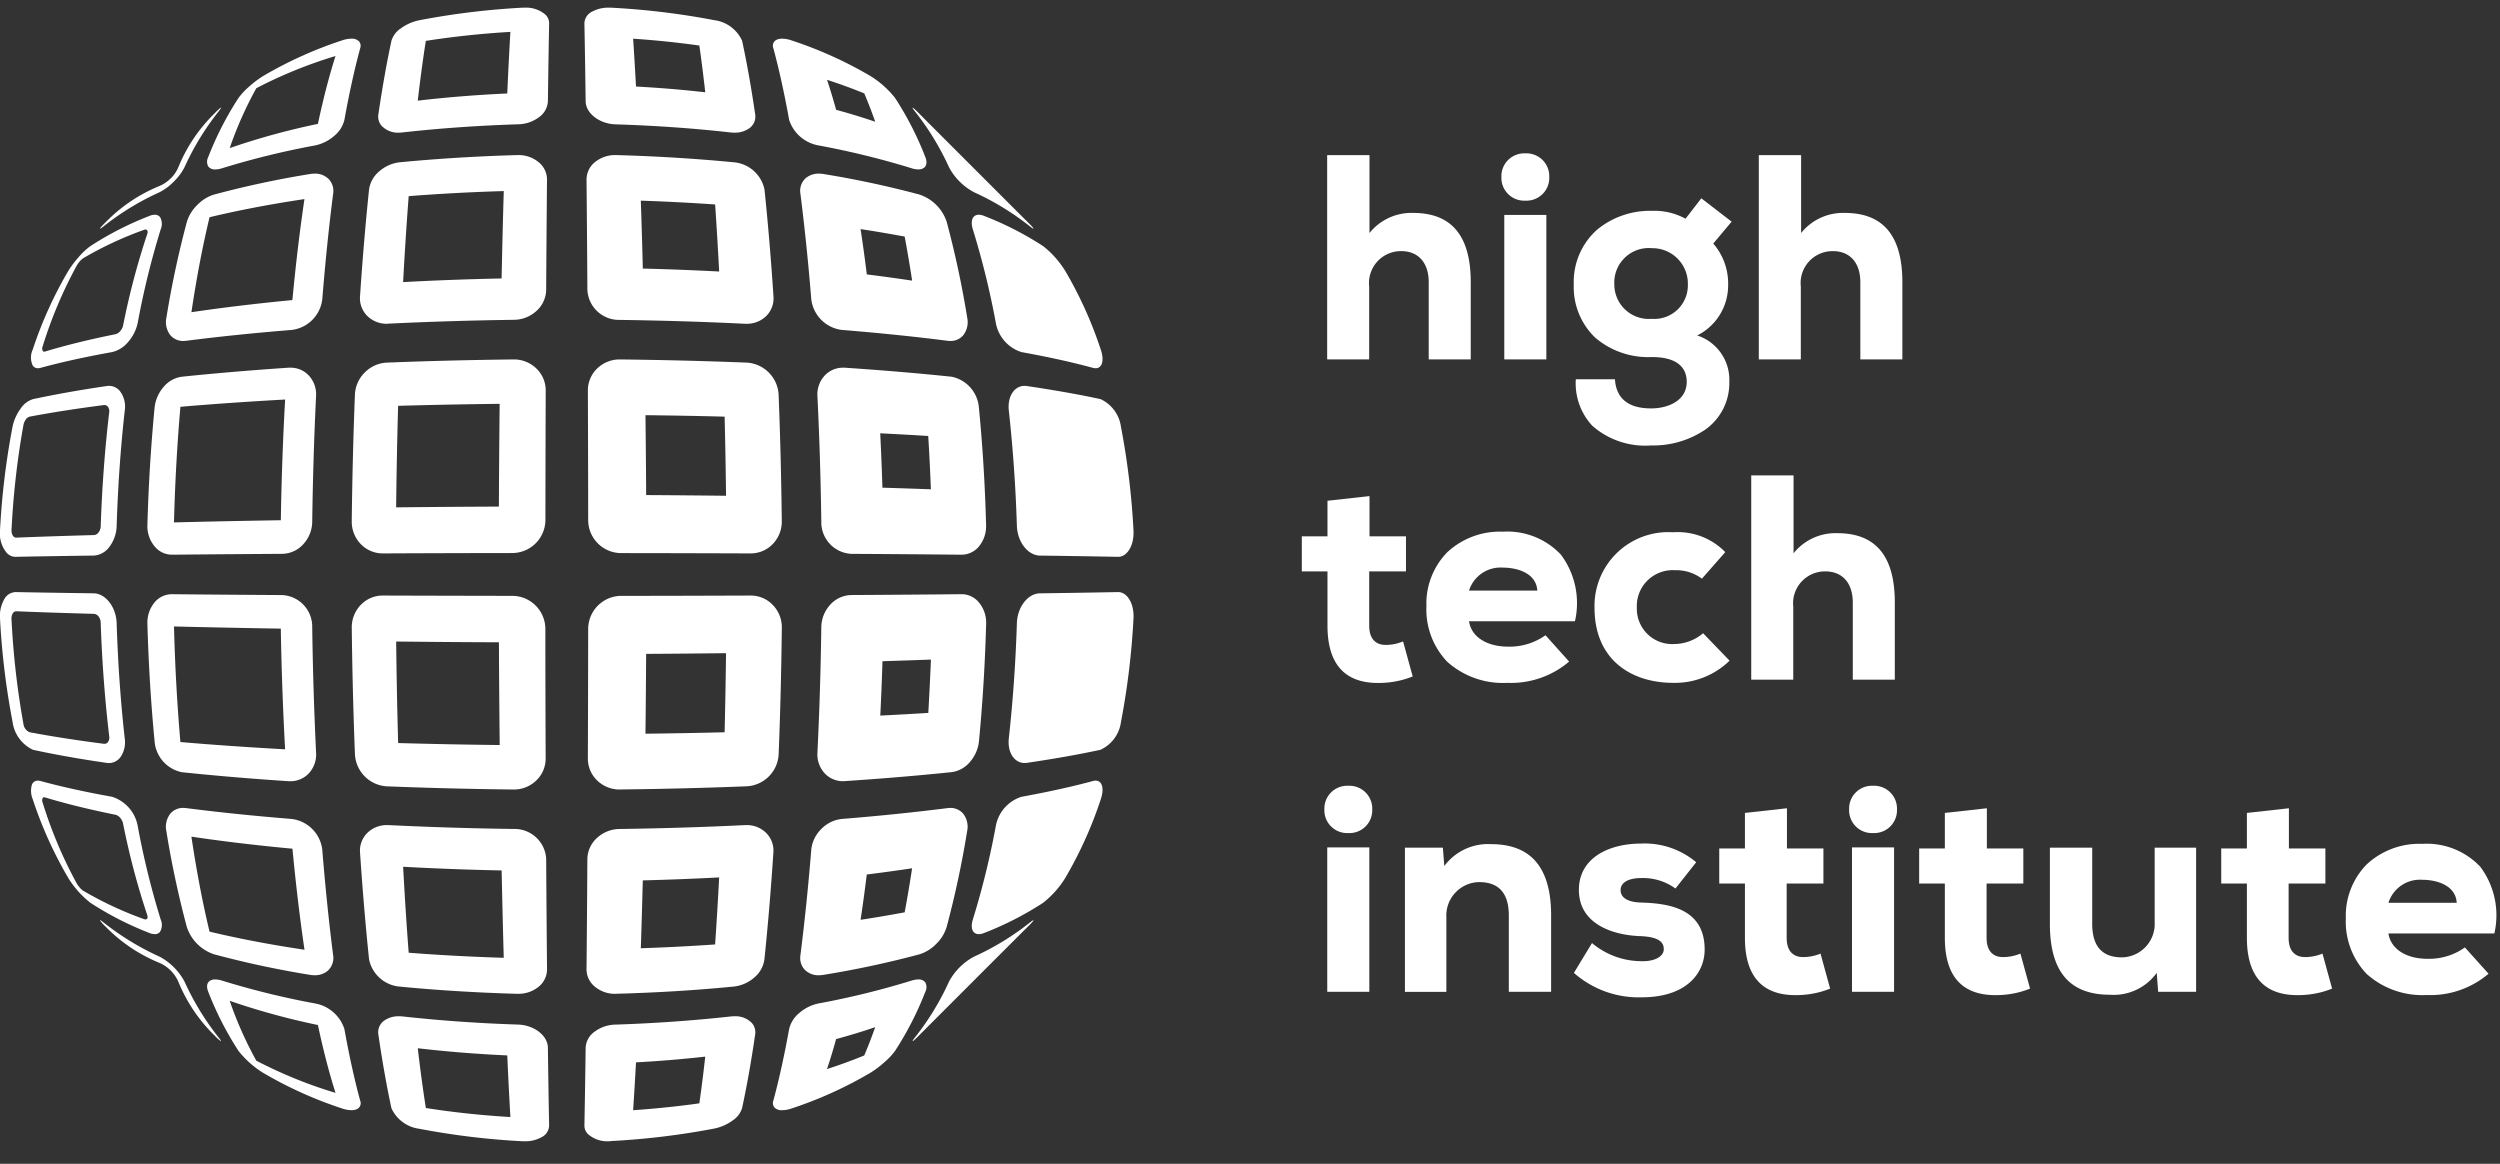
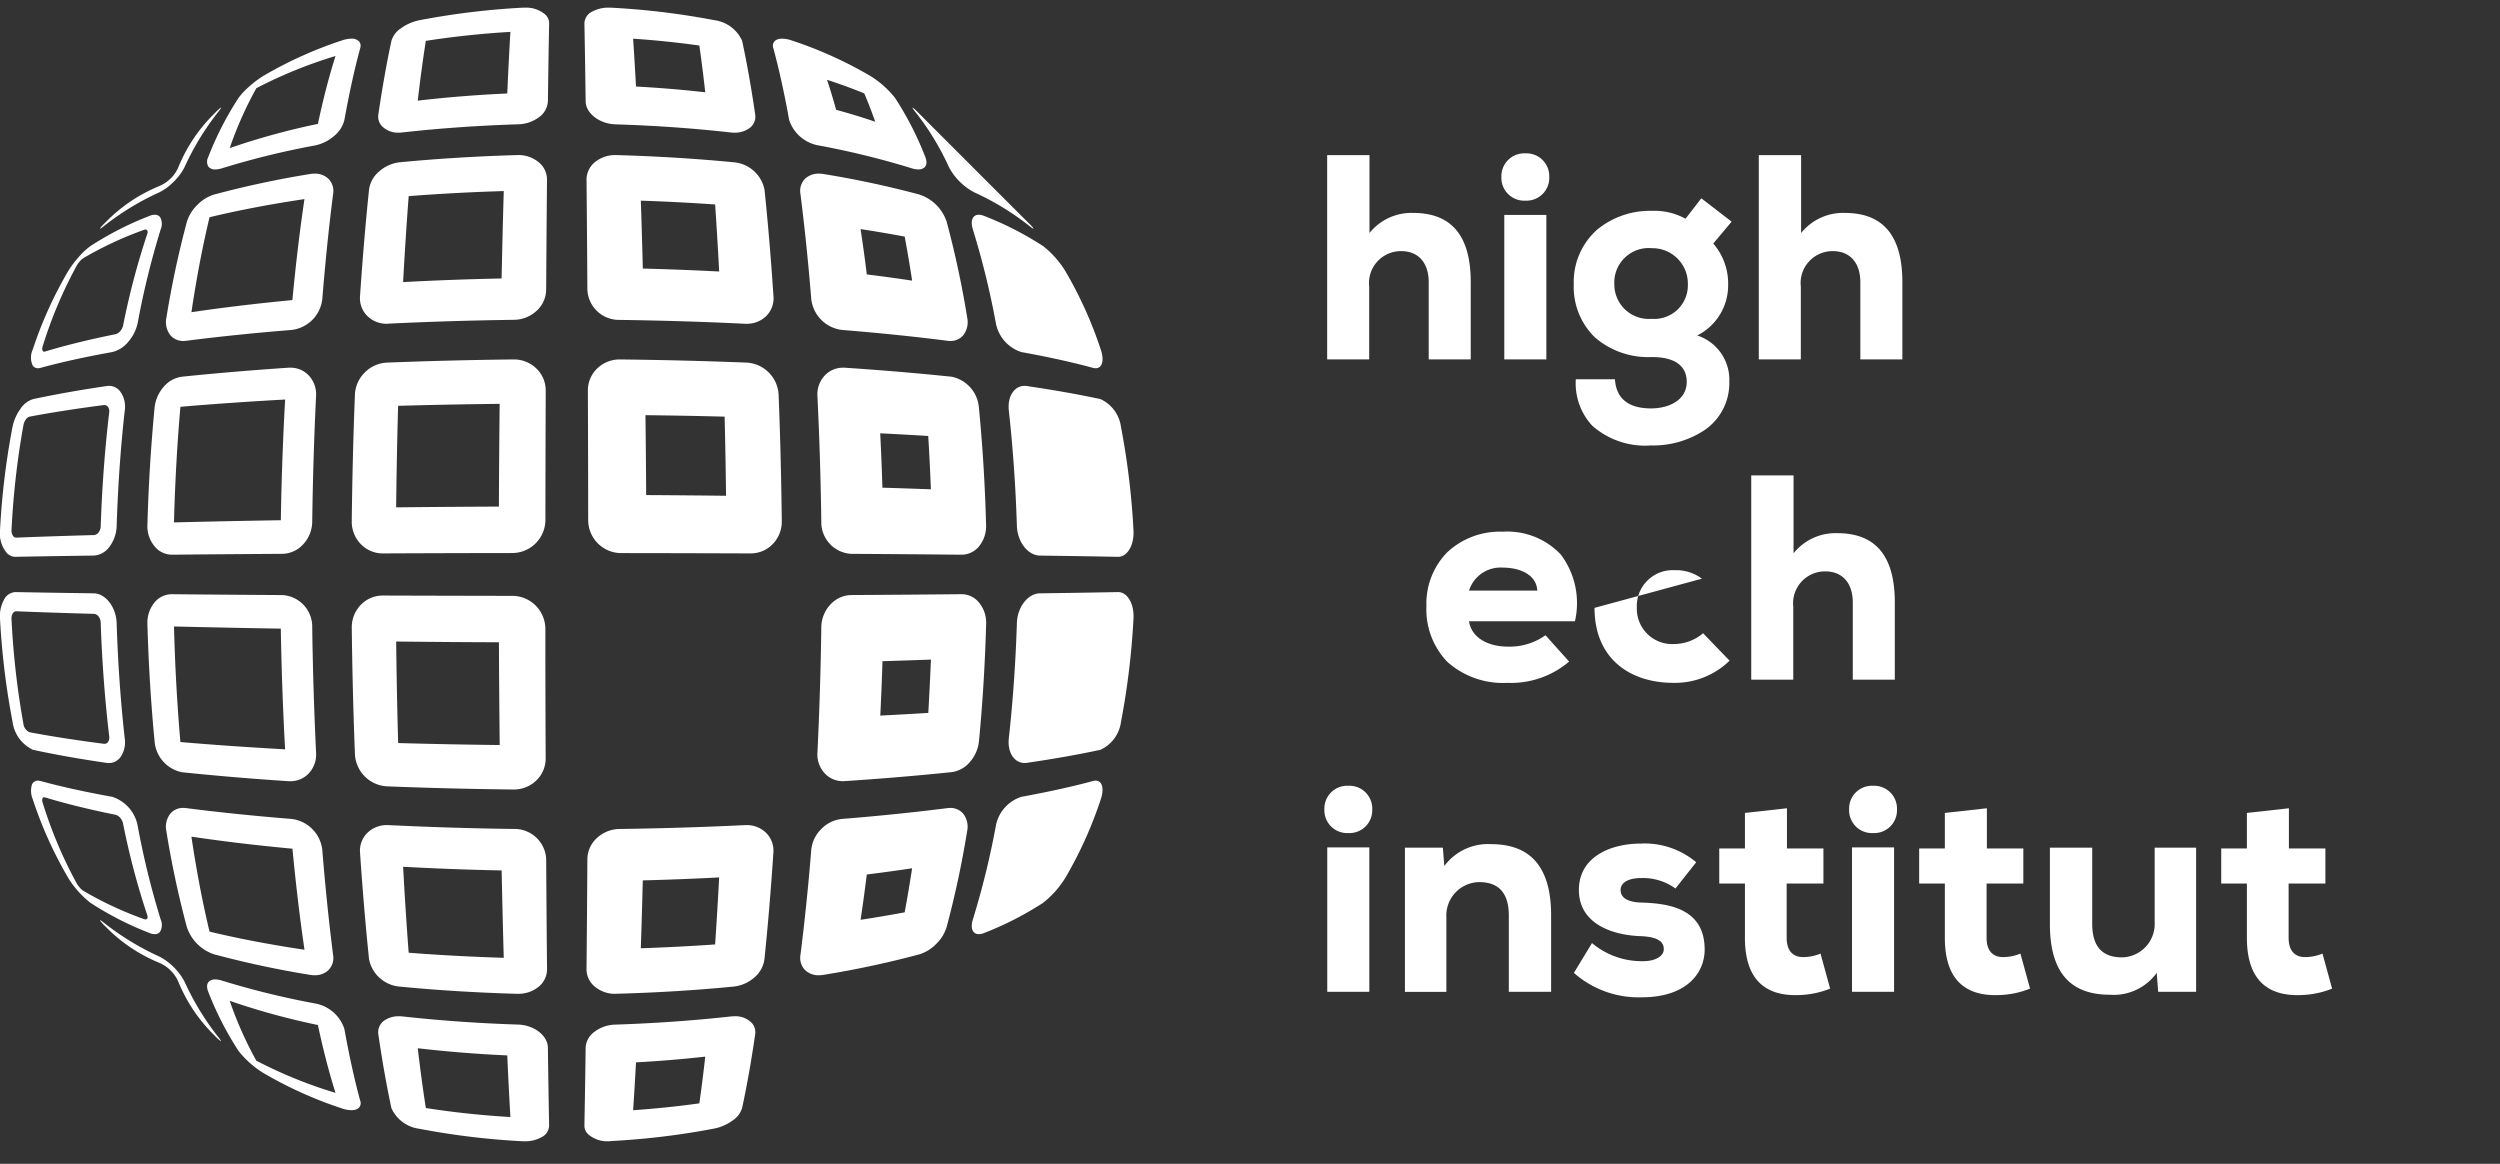
<svg xmlns="http://www.w3.org/2000/svg" id="logo" width="174" height="81" viewBox="0 0 174 81">
  <rect x="0" y="0" width="174" height="81" fill="#333333" stroke="none" />
  <defs>
    <clipPath id="clip-path">
      <path id="Clip_18" data-name="Clip 18" d="M0,0H11.9V8.7H0Z" transform="translate(0.17 0.098)" fill="none" />
    </clipPath>
    <clipPath id="clip-path-2">
      <path id="Clip_27" data-name="Clip 27" d="M0,0H8.7V11.9H0Z" transform="translate(0 0.209)" fill="none" />
    </clipPath>
    <clipPath id="clip-path-3">
      <path id="Clip_56" data-name="Clip 56" d="M0,0H11.9V8.7H0Z" transform="translate(0.17 0.376)" fill="none" />
    </clipPath>
  </defs>
  <g id="Group_95" data-name="Group 95">
    <path id="Fill_1" data-name="Fill 1" d="M.479,10.683A.421.421,0,0,1,.122,10.5a1.318,1.318,0,0,1,0-1.121A28.2,28.2,0,0,1,2.6,3.9a6.976,6.976,0,0,1,.743-.983,4.743,4.743,0,0,1,.779-.727,22.243,22.243,0,0,1,4.1-2.1A1.013,1.013,0,0,1,8.61,0a.453.453,0,0,1,.382.176.979.979,0,0,1,.031.851A57.191,57.191,0,0,0,7.43,7.51a2.925,2.925,0,0,1-.664,1.337,2.07,2.07,0,0,1-1.119.71c-1.849.333-3.527.7-4.989,1.1A.708.708,0,0,1,.479,10.683ZM7.968,1.029a.3.3,0,0,0-.1.021,24.755,24.755,0,0,0-4.23,1.973,1.229,1.229,0,0,0-.238.214,1.738,1.738,0,0,0-.216.3A30.478,30.478,0,0,0,.815,9.149a.421.421,0,0,0-.012.3.123.123,0,0,0,.116.081.2.2,0,0,0,.057-.009c1.428-.434,3.08-.84,4.909-1.208A.634.634,0,0,0,6.209,8.1a.88.88,0,0,0,.2-.387A52.39,52.39,0,0,1,8.092,1.334a.282.282,0,0,0-.005-.25A.138.138,0,0,0,7.968,1.029Z" transform="translate(2.158 14.947)" fill="#fff" />
    <path id="Fill_3" data-name="Fill 3" d="M1.208,11.647a1.159,1.159,0,0,1-.9-.4,1.484,1.484,0,0,1-.276-1.227A67.413,67.413,0,0,1,1.456,3.353a2.76,2.76,0,0,1,.724-1.173,2.74,2.74,0,0,1,1.173-.725A67.215,67.215,0,0,1,10.021.028,1.949,1.949,0,0,1,10.344,0a1.329,1.329,0,0,1,1.02.417,1.211,1.211,0,0,1,.272.982c-.293,2.282-.547,4.751-.755,7.337A2.434,2.434,0,0,1,8.736,10.88c-2.587.208-5.055.462-7.337.755A1.547,1.547,0,0,1,1.208,11.647ZM9.644,1.771h0c-2.377.355-4.6.779-6.61,1.263-.483,2.009-.908,4.233-1.262,6.61C3.956,9.32,6.323,9.038,8.8,8.8c.234-2.494.517-4.86.84-7.033Z" transform="translate(11.551 12.085)" fill="#fff" />
    <path id="Fill_5" data-name="Fill 5" d="M1.877,11.741h0a1.9,1.9,0,0,1-1.411-.587A1.738,1.738,0,0,1,0,9.834C.179,7.193.389,4.69.629,2.4a1.994,1.994,0,0,1,.7-1.259A2.59,2.59,0,0,1,2.773.5C5.406.247,8.154.078,10.94,0h.067A2.173,2.173,0,0,1,12.55.6a1.549,1.549,0,0,1,.465,1.1c-.022,2.337-.042,4.918-.059,7.673a2.008,2.008,0,0,1-.662,1.462,2.343,2.343,0,0,1-1.579.63c-2.958.04-5.9.13-8.73.267Zm8.128-9.236c-2.266.067-4.492.186-6.617.353C3.243,4.748,3.112,6.761,3,8.84c2.238-.121,4.544-.205,6.854-.253C9.9,6.435,9.949,4.388,10.005,2.506Z" transform="translate(25.057 10.794)" fill="#fff" />
    <path id="Fill_7" data-name="Fill 7" d="M11.139,11.741l-.109,0C8.2,11.6,5.259,11.513,2.3,11.471A2.2,2.2,0,0,1,.059,9.38C.042,6.619.022,4.037,0,1.707A1.562,1.562,0,0,1,.606.474,2.21,2.21,0,0,1,2.007,0h.067c2.787.077,5.535.246,8.168.5A2.384,2.384,0,0,1,12.386,2.4c.24,2.293.451,4.8.625,7.438a1.731,1.731,0,0,1-.523,1.382A1.921,1.921,0,0,1,11.139,11.741ZM3.778,3.171c.05,1.489.1,3.079.138,4.727,1.809.046,3.6.116,5.315.205-.084-1.6-.178-3.175-.281-4.666-1.689-.118-3.43-.207-5.172-.266Z" transform="translate(40.823 10.794)" fill="#fff" />
    <path id="Fill_9" data-name="Fill 9" d="M10.442,11.647a1.521,1.521,0,0,1-.194-.013c-2.259-.29-4.727-.544-7.337-.755A2.443,2.443,0,0,1,.768,8.736C.558,6.129.3,3.66.013,1.4A1.184,1.184,0,0,1,.4.3a1.383,1.383,0,0,1,.9-.3,1.98,1.98,0,0,1,.321.027A67.674,67.674,0,0,1,8.294,1.455a2.988,2.988,0,0,1,1.9,1.9,67.084,67.084,0,0,1,1.428,6.667,1.492,1.492,0,0,1-.273,1.222A1.152,1.152,0,0,1,10.442,11.647ZM4.2,3.86c.151.995.3,2.056.433,3.155,1.067.131,2.129.277,3.155.432-.157-1.03-.331-2.062-.519-3.067C6.291,4.2,5.258,4.021,4.2,3.86Z" transform="translate(55.696 12.085)" fill="#fff" />
    <path id="Fill_11" data-name="Fill 11" d="M6.5,3.9a6.628,6.628,0,0,0-1.523-1.71A22.273,22.273,0,0,0,.87.085C.2-.188-.172.217.078,1.027A57.01,57.01,0,0,1,1.671,7.511,2.623,2.623,0,0,0,3.454,9.558c1.9.343,3.563.713,4.989,1.1.592.156.824-.436.535-1.274A28.163,28.163,0,0,0,6.5,3.9" transform="translate(67.635 14.947)" fill="#fff" />
    <path id="Fill_13" data-name="Fill 13" d="M4.918,4.917a2.421,2.421,0,0,1-.8.539,11.061,11.061,0,0,0-3.713,2.5c-.479.463-.553.616-.128.278A18.548,18.548,0,0,1,4.137,5.884a3.809,3.809,0,0,0,1-.744,3.8,3.8,0,0,0,.743-1A18.546,18.546,0,0,1,8.236.28c.339-.426.186-.352-.277.127a11.06,11.06,0,0,0-2.5,3.713,2.412,2.412,0,0,1-.539.8" transform="translate(6.963 7.497)" fill="#fff" />
    <path id="Fill_15" data-name="Fill 15" d="M.57,9.1a.559.559,0,0,1-.493-.212.706.706,0,0,1,.007-.658,22.289,22.289,0,0,1,2.1-4.1,4.637,4.637,0,0,1,.728-.78A6.955,6.955,0,0,1,3.9,2.6,28.2,28.2,0,0,1,9.384.123,2.071,2.071,0,0,1,10.039,0a.683.683,0,0,1,.558.21.5.5,0,0,1,.061.449c-.394,1.452-.764,3.131-1.1,4.99a2.055,2.055,0,0,1-.71,1.117,2.92,2.92,0,0,1-1.337.665A57,57,0,0,0,1.027,9.024,1.573,1.573,0,0,1,.57,9.1ZM8.939,1.207A31.711,31.711,0,0,0,3.427,3.448,26.174,26.174,0,0,0,1.574,7.615,49.993,49.993,0,0,1,7.714,5.93C8.086,4.176,8.5,2.587,8.939,1.207Z" transform="translate(14.413 2.692)" fill="#fff" />
    <g id="Group_19" data-name="Group 19" transform="translate(26.153 0.436)">
      <path id="Clip_18-2" data-name="Clip 18" d="M0,0H11.9V8.7H0Z" transform="translate(0.17 0.098)" fill="none" />
      <g id="Group_19-2" data-name="Group 19" clip-path="url(#clip-path)">
        <path id="Fill_17" data-name="Fill 17" d="M1.451,8.7h0A1.579,1.579,0,0,1,.238,8.224a.974.974,0,0,1-.226-.8C.29,5.527.6,3.8.922,2.3a1.6,1.6,0,0,1,.67-.87A3.255,3.255,0,0,1,2.867.874,52.68,52.68,0,0,1,10.064,0c.052,0,.1,0,.155,0A2.026,2.026,0,0,1,11.64.489a.825.825,0,0,1,.257.594c-.03,1.573-.059,3.4-.086,5.427A1.447,1.447,0,0,1,11.2,7.617a2.5,2.5,0,0,1-1.459.5c-2.732.086-5.429.274-8.014.562A2.486,2.486,0,0,1,1.451,8.7ZM9.2,1.685h0c-2,.118-3.98.328-5.885.626-.2,1.264-.388,2.664-.562,4.161,2.026-.238,4.123-.405,6.23-.5.066-1.509.139-2.952.218-4.288Z" transform="translate(0.17 0.098)" fill="#fff" />
      </g>
    </g>
    <path id="Fill_20" data-name="Fill 20" d="M10.446,8.7a2.467,2.467,0,0,1-.271-.015C7.59,8.394,4.893,8.205,2.161,8.12,1.044,8.086.094,7.349.086,6.511.059,4.484.03,2.658,0,1.084A.934.934,0,0,1,.534.278,2.29,2.29,0,0,1,1.676,0c.052,0,.1,0,.157,0a52.56,52.56,0,0,1,7.2.869A2.475,2.475,0,0,1,10.975,2.3c.326,1.5.632,3.223.91,5.119a.993.993,0,0,1-.409.974A1.726,1.726,0,0,1,10.446,8.7ZM3.391,2.159h0c.068,1.021.135,2.141.2,3.33,1.636.088,3.258.223,4.819.4C8.285,4.764,8.148,3.669,8,2.636c-1.477-.209-3.029-.37-4.612-.477Z" transform="translate(40.675 0.534)" fill="#fff" />
    <path id="Fill_22" data-name="Fill 22" d="M10.113,9.1a1.534,1.534,0,0,1-.456-.079A57.4,57.4,0,0,0,3.173,7.43,2.626,2.626,0,0,1,1.126,5.648C.79,3.789.42,2.111.026.659A.459.459,0,0,1,.29.06.935.935,0,0,1,.642,0,2.075,2.075,0,0,1,1.3.123,28.219,28.219,0,0,1,6.786,2.6,6.635,6.635,0,0,1,8.5,4.127a22.28,22.28,0,0,1,2.1,4.1c.131.327.108.59-.065.74A.635.635,0,0,1,10.113,9.1ZM3.763,2.863c.219.655.432,1.357.633,2.087.936.255,1.852.535,2.722.832-.241-.689-.5-1.353-.762-1.973C5.529,3.47,4.657,3.152,3.763,2.863Z" transform="translate(53.798 2.692)" fill="#fff" />
    <path id="Fill_24" data-name="Fill 24" d="M.461.407C0-.071-.155-.146.183.28A18.575,18.575,0,0,1,2.535,4.137,4.228,4.228,0,0,0,4.282,5.884,18.548,18.548,0,0,1,8.139,8.236c.426.338.351.186-.127-.278C6.867,6.82,1.6,1.552.461.407" transform="translate(63.513 7.497)" fill="#fff" />
    <g id="Group_28" data-name="Group 28" transform="translate(0 41)">
      <path id="Clip_27-2" data-name="Clip 27" d="M0,0H8.7V11.9H0Z" transform="translate(0 0.209)" fill="none" />
      <g id="Group_28-2" data-name="Group 28" clip-path="url(#clip-path-2)">
        <path id="Fill_26" data-name="Fill 26" d="M7.58,11.9a1.129,1.129,0,0,1-.161-.012c-1.9-.277-3.618-.583-5.12-.91A2.511,2.511,0,0,1,.874,9.029,52.671,52.671,0,0,1,0,1.834,2.356,2.356,0,0,1,.277.534.94.94,0,0,1,1.068,0h.014c1.576.03,3.4.059,5.427.086.838.006,1.575.956,1.61,2.075.086,2.744.275,5.44.562,8.014a1.827,1.827,0,0,1-.288,1.3A1,1,0,0,1,7.58,11.9ZM1.114,1.335a.284.284,0,0,0-.229.155A.673.673,0,0,0,.8,1.875a56.917,56.917,0,0,0,.83,7.3.725.725,0,0,0,.423.578c1.514.288,3.257.559,5.181.807l.043,0a.294.294,0,0,0,.243-.129.529.529,0,0,0,.083-.382C7.3,7.5,7.1,4.835,7.009,2.126A.73.73,0,0,0,6.862,1.7a.444.444,0,0,0-.322-.185C4.517,1.459,2.695,1.4,1.122,1.335Z" transform="translate(0 0.209)" fill="#fff" />
      </g>
    </g>
    <path id="Fill_29" data-name="Fill 29" d="M9.959,13.015c-.041,0-.083,0-.125,0-2.628-.173-5.13-.384-7.438-.626A2.383,2.383,0,0,1,.5,10.242C.247,7.608.078,4.86,0,2.074A2.215,2.215,0,0,1,.474.6,1.561,1.561,0,0,1,1.69,0h.017C3.991.023,6.5.042,9.38.06A2.2,2.2,0,0,1,11.471,2.3c.041,2.967.132,5.9.268,8.729a1.927,1.927,0,0,1-.523,1.457A1.735,1.735,0,0,1,9.959,13.015ZM1.85,2.245c.07,2.743.22,5.45.446,8.044,2.218.191,4.671.362,7.288.507-.151-2.713-.25-5.539-.3-8.4C6.589,2.352,4.087,2.3,1.85,2.245Z" transform="translate(10.26 41.357)" fill="#fff" />
    <path id="Fill_31" data-name="Fill 31" d="M11.283,13.5h-.027c-2.98-.033-5.946-.108-8.815-.221A2.359,2.359,0,0,1,.221,11.056C.109,8.186.034,5.221,0,2.242A2.244,2.244,0,0,1,.622.656,2.109,2.109,0,0,1,2.155,0h.006c3.357.011,6.3.018,9.013.022a2.306,2.306,0,0,1,2.3,2.3c0,2.723.008,5.671.021,9.014a2.115,2.115,0,0,1-.657,1.54A2.236,2.236,0,0,1,11.283,13.5ZM3.091,3.2c.025,2.349.071,4.726.138,7.066,2.272.065,4.65.111,7.067.138-.025-2.267-.043-4.606-.054-7.151C7.917,3.246,5.577,3.228,3.091,3.2Z" transform="translate(24.483 41.45)" fill="#fff" />
-     <path id="Fill_33" data-name="Fill 33" d="M2.216,13.5h0a2.232,2.232,0,0,1-1.594-.655A2.11,2.11,0,0,1,0,11.336C.011,8.43.018,5.4.022,2.322a2.311,2.311,0,0,1,2.3-2.3c2.8,0,5.744-.01,9.014-.022a2.119,2.119,0,0,1,1.517.636A2.23,2.23,0,0,1,13.5,2.243c-.033,2.979-.108,5.944-.221,8.814a2.35,2.35,0,0,1-2.219,2.219c-2.869.114-5.835.188-8.815.221Zm7.4-9.489c-1.81.021-3.681.038-5.559.049C4.044,6.185,4.028,8,4.009,9.616c1.81-.021,3.664-.054,5.509-.1C9.561,7.723,9.595,5.869,9.617,4.008Z" transform="translate(40.915 41.45)" fill="#fff" />
    <path id="Fill_35" data-name="Fill 35" d="M1.779,13.015a1.728,1.728,0,0,1-1.263-.537A1.937,1.937,0,0,1,0,11.03C.14,8.2.23,5.26.27,2.3A2.35,2.35,0,0,1,.9.722,2.021,2.021,0,0,1,2.362.059C5.115.043,7.7.023,10.035,0h.01a1.556,1.556,0,0,1,1.118.488,2.189,2.189,0,0,1,.579,1.588c-.077,2.787-.246,5.535-.5,8.167a2.585,2.585,0,0,1-.633,1.44,1.994,1.994,0,0,1-1.26.7c-2.315.242-4.817.452-7.438.625C1.864,13.013,1.821,13.015,1.779,13.015ZM7.9,4.551c-1.131.041-2.266.079-3.373.113-.04,1.306-.091,2.58-.152,3.785,1.119-.056,2.243-.119,3.342-.186C7.786,7.06,7.849,5.811,7.9,4.551Z" transform="translate(56.893 41.356)" fill="#fff" />
    <path id="Fill_37" data-name="Fill 37" d="M8.692,1.834C8.747.82,8.268-.008,7.613,0Q5.236.046,2.187.087C1.348.094.611,1.03.576,2.161.491,4.892.3,7.59.015,10.175-.1,11.246.479,12,1.277,11.884c1.937-.283,3.646-.589,5.12-.909A2.494,2.494,0,0,0,7.823,9.029a52.824,52.824,0,0,0,.869-7.195" transform="translate(70.199 41.209)" fill="#fff" />
    <path id="Fill_39" data-name="Fill 39" d="M1.073,11.9h0a.838.838,0,0,1-.611-.285A2.12,2.12,0,0,1,0,10.064a52.783,52.783,0,0,1,.869-7.2A3.241,3.241,0,0,1,1.43,1.591,1.61,1.61,0,0,1,2.3.922C3.806.6,5.529.289,7.42.013A1.1,1.1,0,0,1,7.584,0a.975.975,0,0,1,.742.338,1.781,1.781,0,0,1,.356,1.384C8.395,4.3,8.206,6.993,8.12,9.737a2.538,2.538,0,0,1-.5,1.458,1.445,1.445,0,0,1-1.107.616c-2.026.027-3.852.056-5.426.086ZM7.278,1.335l-.042,0c-1.9.245-3.642.516-5.181.808a.482.482,0,0,0-.26.2.947.947,0,0,0-.163.381,57.075,57.075,0,0,0-.83,7.3.691.691,0,0,0,.084.385.283.283,0,0,0,.23.154h.008c1.616-.065,3.438-.126,5.416-.179a.447.447,0,0,0,.322-.186.735.735,0,0,0,.148-.425C7.1,7.054,7.3,4.388,7.6,1.846a.526.526,0,0,0-.081-.381A.3.3,0,0,0,7.278,1.335Z" transform="translate(0 26.857)" fill="#fff" />
    <path id="Fill_41" data-name="Fill 41" d="M1.7,13.016a1.558,1.558,0,0,1-1.119-.488A2.188,2.188,0,0,1,0,10.94C.077,8.158.247,5.41.5,2.773a2.591,2.591,0,0,1,.634-1.441A1.989,1.989,0,0,1,2.4.629C4.688.389,7.19.179,9.834,0c.043,0,.086,0,.128,0a1.729,1.729,0,0,1,1.264.537,1.935,1.935,0,0,1,.512,1.448c-.137,2.834-.227,5.771-.267,8.73a2.348,2.348,0,0,1-.63,1.579,2.013,2.013,0,0,1-1.462.662c-2.878.018-5.388.038-7.673.06Zm7.885-10.8h0c-2.541.14-4.993.31-7.288.506C2.07,5.33,1.92,8.037,1.849,10.769c2.28-.058,4.782-.109,7.437-.152.046-2.855.146-5.681.3-8.4Z" transform="translate(10.26 25.591)" fill="#fff" />
    <path id="Fill_43" data-name="Fill 43" d="M2.161,13.5H2.154a2.112,2.112,0,0,1-1.512-.635A2.23,2.23,0,0,1,0,11.255C.034,8.243.109,5.277.221,2.441A2.3,2.3,0,0,1,.907.907,2.3,2.3,0,0,1,2.441.221C5.277.109,8.242.034,11.255,0h.027a2.229,2.229,0,0,1,1.591.654A2.112,2.112,0,0,1,13.5,2.161c-.011,3.015-.018,6.047-.021,9.013a2.314,2.314,0,0,1-2.3,2.3C8.208,13.478,5.176,13.485,2.161,13.5ZM10.294,3.09c-2.346.026-4.724.072-7.067.138-.066,2.342-.112,4.72-.137,7.067,2.374-.026,4.78-.043,7.151-.054C10.251,7.806,10.269,5.4,10.294,3.09Z" transform="translate(24.482 25.017)" fill="#fff" />
    <path id="Fill_45" data-name="Fill 45" d="M11.342,13.5h-.007c-3.27-.012-6.219-.019-9.013-.022a2.3,2.3,0,0,1-2.3-2.3C.018,8.1.011,5.066,0,2.161A2.108,2.108,0,0,1,.657.622,2.237,2.237,0,0,1,2.215,0h.027C5.19.033,8.156.107,11.056.221a2.359,2.359,0,0,1,2.219,2.219c.114,2.869.188,5.835.221,8.815a2.235,2.235,0,0,1-.621,1.585A2.116,2.116,0,0,1,11.342,13.5ZM4.008,3.88c.021,1.7.037,3.519.049,5.56,1.936.011,3.807.028,5.56.049-.021-1.81-.054-3.664-.1-5.508C7.769,3.937,5.915,3.9,4.008,3.88Z" transform="translate(40.916 25.017)" fill="#fff" />
    <path id="Fill_47" data-name="Fill 47" d="M10.049,13.015h-.014c-2.593-.025-5.175-.045-7.673-.059A2.2,2.2,0,0,1,.27,10.714C.23,7.756.14,4.818,0,1.984A1.925,1.925,0,0,1,.525.527,1.726,1.726,0,0,1,1.779,0c.042,0,.085,0,.128,0C4.55.179,7.053.389,9.346.629a2.383,2.383,0,0,1,1.892,2.144c.258,2.644.428,5.392.5,8.168a2.217,2.217,0,0,1-.473,1.469A1.565,1.565,0,0,1,10.049,13.015ZM4.37,4.566c.063,1.254.115,2.527.153,3.785,1.3.039,2.372.075,3.373.112-.046-1.235-.108-2.484-.184-3.711C6.666,4.687,5.541,4.624,4.37,4.566Z" transform="translate(56.893 25.592)" fill="#fff" />
    <path id="Fill_49" data-name="Fill 49" d="M7.823,2.868A2.494,2.494,0,0,0,6.4.922Q4.186.443,1.277.012C.479-.107-.1.652.015,1.722.3,4.307.491,7,.576,9.737c.035,1.13.772,2.067,1.61,2.075q3.049.04,5.427.086c.655.009,1.134-.819,1.079-1.834a52.926,52.926,0,0,0-.869-7.2" transform="translate(70.199 26.857)" fill="#fff" />
    <path id="Fill_51" data-name="Fill 51" d="M0,.021a3.009,3.009,0,0,0,.4.439,11.077,11.077,0,0,0,3.713,2.5A2.538,2.538,0,0,1,5.457,4.3a11.081,11.081,0,0,0,2.5,3.713,3.08,3.08,0,0,0,.439.4c.054.026.01-.066-.162-.277A18.514,18.514,0,0,1,5.884,4.281,4.228,4.228,0,0,0,4.138,2.534,18.556,18.556,0,0,1,.28.183C.07.012-.021-.032,0,.021" transform="translate(6.963 64.047)" fill="#fff" />
    <path id="Fill_53" data-name="Fill 53" d="M10.042,9.1a2.078,2.078,0,0,1-.658-.124A28.1,28.1,0,0,1,3.9,6.5,6.635,6.635,0,0,1,2.187,4.974a22.328,22.328,0,0,1-2.1-4.1C-.047.544-.024.281.149.131A.637.637,0,0,1,.572,0a1.534,1.534,0,0,1,.455.078A57.143,57.143,0,0,0,7.511,1.671,2.627,2.627,0,0,1,9.558,3.455c.333,1.849.7,3.527,1.1,4.988a.458.458,0,0,1-.265.6A.921.921,0,0,1,10.042,9.1ZM1.574,1.488A26.125,26.125,0,0,0,3.427,5.655a31.723,31.723,0,0,0,5.512,2.24C8.5,6.513,8.086,4.924,7.713,3.172A50.014,50.014,0,0,1,1.574,1.488Z" transform="translate(14.413 68.169)" fill="#fff" />
    <g id="Group_57" data-name="Group 57" transform="translate(26.153 70.356)">
      <path id="Clip_56-2" data-name="Clip 56" d="M0,0H11.9V8.7H0Z" transform="translate(0.17 0.376)" fill="none" />
      <g id="Group_57-2" data-name="Group 57" clip-path="url(#clip-path-3)">
        <path id="Fill_55" data-name="Fill 55" d="M10.223,8.7c-.053,0-.107,0-.16,0a52.536,52.536,0,0,1-7.2-.869A2.478,2.478,0,0,1,.921,6.4C.592,4.877.286,3.155.012,1.277A.994.994,0,0,1,.42.3,1.734,1.734,0,0,1,1.455,0a2.493,2.493,0,0,1,.267.015C4.31.3,7.007.492,9.736.578c1.117.034,2.066.771,2.074,1.609.027,2.028.056,3.854.086,5.427a.931.931,0,0,1-.534.806A2.283,2.283,0,0,1,10.223,8.7ZM2.754,2.226c.173,1.49.362,2.889.563,4.16,1.9.3,3.877.509,5.884.628-.081-1.4-.154-2.839-.218-4.289C6.867,2.63,4.771,2.462,2.754,2.226Z" transform="translate(0.17 0.376)" fill="#fff" />
      </g>
    </g>
    <path id="Fill_58" data-name="Fill 58" d="M1.675,8.7A2.023,2.023,0,0,1,.257,8.208.825.825,0,0,1,0,7.614c.033-1.74.062-3.566.086-5.427A1.445,1.445,0,0,1,.7,1.081a2.5,2.5,0,0,1,1.459-.5C4.9.491,7.593.3,10.174.015A2.5,2.5,0,0,1,10.445,0a1.582,1.582,0,0,1,1.213.472.976.976,0,0,1,.226.8c-.277,1.9-.583,3.618-.91,5.12a1.606,1.606,0,0,1-.669.869,3.242,3.242,0,0,1-1.276.556,52.706,52.706,0,0,1-7.2.869C1.78,8.7,1.727,8.7,1.675,8.7ZM8.41,2.809c-1.567.176-3.188.311-4.819.4-.066,1.219-.134,2.34-.2,3.33C4.955,6.431,6.507,6.271,8,6.06,8.145,5.05,8.283,3.956,8.41,2.809Z" transform="translate(40.675 70.732)" fill="#fff" />
-     <path id="Fill_60" data-name="Fill 60" d="M.643,9.1a.683.683,0,0,1-.557-.209.5.5,0,0,1-.061-.45c.394-1.452.764-3.13,1.1-4.989a2.06,2.06,0,0,1,.71-1.119A2.936,2.936,0,0,1,3.173,1.67,57.1,57.1,0,0,0,9.656.077,1.579,1.579,0,0,1,10.114,0a.559.559,0,0,1,.493.212A.705.705,0,0,1,10.6.869a22.386,22.386,0,0,1-2.1,4.1,4.705,4.705,0,0,1-.728.779,6.926,6.926,0,0,1-.983.743A28.164,28.164,0,0,1,1.3,8.978,2.077,2.077,0,0,1,.643,9.1ZM7.116,3.319c-.868.3-1.783.576-2.722.832-.2.738-.416,1.44-.633,2.086.889-.287,1.762-.605,2.592-.947.261-.608.517-1.271.762-1.971Z" transform="translate(53.798 68.17)" fill="#fff" />
-     <path id="Fill_62" data-name="Fill 62" d="M8.012.461C8.49,0,8.566-.155,8.139.183A18.566,18.566,0,0,1,4.282,2.535,4.224,4.224,0,0,0,2.535,4.281,18.567,18.567,0,0,1,.183,8.139c-.338.426-.186.351.278-.128C1.6,6.867,6.867,1.6,8.012.461" transform="translate(63.513 64.047)" fill="#fff" />
    <path id="Fill_64" data-name="Fill 64" d="M8.612,10.684a1.037,1.037,0,0,1-.381-.084,22.224,22.224,0,0,1-4.1-2.1A6.643,6.643,0,0,1,2.6,6.786,28.2,28.2,0,0,1,.123,1.3,1.523,1.523,0,0,1,.06.291.435.435,0,0,1,.48,0,.693.693,0,0,1,.659.025c1.458.4,3.136.767,4.989,1.1A2.623,2.623,0,0,1,7.43,3.173,57.3,57.3,0,0,0,9.023,9.657a.936.936,0,0,1-.052.877A.452.452,0,0,1,8.612,10.684ZM.919,1.158A.122.122,0,0,0,.8,1.239a.421.421,0,0,0,.013.3A30.351,30.351,0,0,0,3.181,7.151a1.754,1.754,0,0,0,.217.3,1.144,1.144,0,0,0,.238.214,24.752,24.752,0,0,0,4.23,1.973.3.3,0,0,0,.1.021.136.136,0,0,0,.113-.05c.025-.031.06-.1.01-.256A52.188,52.188,0,0,1,6.405,2.974a.88.88,0,0,0-.2-.387.63.63,0,0,0-.323-.211C4.049,2.006,2.4,1.6.977,1.168A.2.2,0,0,0,.919,1.158Z" transform="translate(2.158 54.332)" fill="#fff" />
    <path id="Fill_66" data-name="Fill 66" d="M10.343,11.647a1.971,1.971,0,0,1-.323-.028,67.16,67.16,0,0,1-6.668-1.428,2.987,2.987,0,0,1-1.9-1.9A67.064,67.064,0,0,1,.028,1.627,1.487,1.487,0,0,1,.3.405,1.157,1.157,0,0,1,1.207,0,1.522,1.522,0,0,1,1.4.013C3.679.306,6.148.56,8.736.768a2.443,2.443,0,0,1,2.143,2.144c.211,2.607.465,5.075.755,7.337a1.2,1.2,0,0,1-.391,1.1A1.376,1.376,0,0,1,10.343,11.647ZM1.77,2c.354,2.372.778,4.6,1.262,6.611,2.013.484,4.237.909,6.61,1.262-.322-2.17-.6-4.536-.84-7.033C6.309,2.609,3.942,2.326,1.77,2Z" transform="translate(11.552 56.23)" fill="#fff" />
    <path id="Fill_68" data-name="Fill 68" d="M11.007,11.742h-.067c-2.786-.077-5.534-.246-8.167-.5A2.382,2.382,0,0,1,.629,9.346C.389,7.051.179,4.549,0,1.908A1.733,1.733,0,0,1,.527.525,1.918,1.918,0,0,1,1.878,0l.106,0C4.827.14,7.764.23,10.715.269a2.2,2.2,0,0,1,2.241,2.093c.015,2.5.035,5.079.059,7.673a1.56,1.56,0,0,1-.606,1.233A2.211,2.211,0,0,1,11.007,11.742ZM3,2.9c.114,2.131.244,4.144.387,5.983,2.156.167,4.382.286,6.616.353C9.946,7.243,9.9,5.2,9.855,3.156,7.532,3.109,5.226,3.023,3,2.9Z" transform="translate(25.058 57.427)" fill="#fff" />
    <path id="Fill_70" data-name="Fill 70" d="M2.007,11.742h0a2.172,2.172,0,0,1-1.542-.6A1.549,1.549,0,0,1,0,10.036C.023,7.693.043,5.111.059,2.362A2.02,2.02,0,0,1,.722.9,2.353,2.353,0,0,1,2.3.27C5.285.229,8.222.139,11.031,0l.1,0a1.9,1.9,0,0,1,1.413.587,1.739,1.739,0,0,1,.462,1.321c-.176,2.651-.386,5.153-.625,7.438a1.994,1.994,0,0,1-.7,1.259,2.59,2.59,0,0,1-1.44.633c-2.632.258-5.38.427-8.168.5Zm7.224-8.1c-1.751.091-3.54.161-5.315.206C3.875,5.5,3.829,7.089,3.779,8.572c1.734-.058,3.474-.147,5.171-.266C9.05,6.862,9.145,5.292,9.231,3.64Z" transform="translate(40.822 57.427)" fill="#fff" />
    <path id="Fill_72" data-name="Fill 72" d="M1.3,11.646h0A1.326,1.326,0,0,1,.285,11.23a1.212,1.212,0,0,1-.272-.983C.3,7.979.558,5.511.767,2.91a2.356,2.356,0,0,1,.7-1.445,2.331,2.331,0,0,1,1.446-.7C5.505.558,7.974.3,10.248.013A1.545,1.545,0,0,1,10.44,0a1.159,1.159,0,0,1,.9.4,1.481,1.481,0,0,1,.275,1.225,67.384,67.384,0,0,1-1.427,6.667,2.77,2.77,0,0,1-.725,1.173,2.757,2.757,0,0,1-1.173.725,67.138,67.138,0,0,1-6.667,1.427A1.942,1.942,0,0,1,1.3,11.646ZM7.786,4.2c-1.025.155-2.086.3-3.155.433C4.495,5.739,4.349,6.8,4.2,7.786c1.062-.162,2.095-.337,3.068-.52C7.451,6.282,7.626,5.25,7.786,4.2Z" transform="translate(55.697 56.232)" fill="#fff" />
    <path id="Fill_74" data-name="Fill 74" d="M8.978,1.3C9.266.462,9.035-.131,8.443.025Q6.3.606,3.454,1.127A2.623,2.623,0,0,0,1.671,3.174,57.149,57.149,0,0,1,.078,9.656c-.25.812.126,1.216.792.944a22.323,22.323,0,0,0,4.1-2.1A6.614,6.614,0,0,0,6.5,6.786,28.192,28.192,0,0,0,8.978,1.3" transform="translate(67.635 54.332)" fill="#fff" />
    <path id="Fill_76" data-name="Fill 76" d="M2.945,0V5.423a3.74,3.74,0,0,1,3.047-1.4c2.356,0,4,1.239,4,4.814v5.382H7.068V8.855c0-1.4-.752-2.173-1.909-2.173A2.218,2.218,0,0,0,2.924,9.14v5.077H0V0Z" transform="translate(92.371 10.797)" fill="#fff" />
    <path id="Fill_78" data-name="Fill 78" d="M3.128,14.339H.2V4.286H3.128V14.338ZM1.665,3.29A1.587,1.587,0,0,1,0,1.646,1.588,1.588,0,0,1,1.665,0,1.588,1.588,0,0,1,3.331,1.646,1.587,1.587,0,0,1,1.665,3.29Z" transform="translate(104.498 10.675)" fill="#fff" />
    <path id="Fill_80" data-name="Fill 80" d="M5.382,17.2a5.547,5.547,0,0,1-4.1-1.377A4.33,4.33,0,0,1,.142,12.593H2.864c.089,1.348.936,2.03,2.518,2.03,1.234,0,2.479-.571,2.479-1.848,0-.787-.423-1.726-2.438-1.726A5.67,5.67,0,0,1,1.478,9.686,4.877,4.877,0,0,1,0,5.992,4.853,4.853,0,0,1,1.66,2.153,5.791,5.791,0,0,1,5.422.873a4.506,4.506,0,0,1,2.356.548L8.876,0l2.111,1.625L9.708,3.148a4.263,4.263,0,0,1,1.036,2.885A3.9,3.9,0,0,1,8.591,9.546a3.242,3.242,0,0,1,2.234,3.229,3.957,3.957,0,0,1-1.686,3.333A6.45,6.45,0,0,1,5.382,17.2Zm.04-13.73a2.4,2.4,0,0,0-2.6,2.519,2.4,2.4,0,0,0,2.6,2.4,2.336,2.336,0,0,0,2.518-2.4A2.463,2.463,0,0,0,5.422,3.473Z" transform="translate(109.535 13.802)" fill="#fff" />
    <path id="Fill_81" data-name="Fill 81" d="M2.945,0V5.423a3.74,3.74,0,0,1,3.047-1.4c2.356,0,4,1.239,4,4.814v5.382H7.068V8.855c0-1.4-.752-2.173-1.91-2.173A2.218,2.218,0,0,0,2.925,9.14v5.077H0V0Z" transform="translate(122.412 10.797)" fill="#fff" />
-     <path id="Fill_82" data-name="Fill 82" d="M4.712,0V2.8H7.25V5.24H4.691V9.018c0,1.056.589,1.34,1.138,1.34a3.178,3.178,0,0,0,1.219-.243l.67,2.437A6.244,6.244,0,0,1,5.605,13c-2.173.1-3.818-.853-3.818-3.981V5.24H0V2.8H1.787V.325Z" transform="translate(90.606 34.528)" fill="#fff" />
    <path id="Fill_83" data-name="Fill 83" d="M5.626,10.521A5.809,5.809,0,0,1,1.449,9.053,5.271,5.271,0,0,1,0,5.18,5.113,5.113,0,0,1,1.434,1.447,5.37,5.37,0,0,1,5.321,0,5.114,5.114,0,0,1,9.357,1.594a5.632,5.632,0,0,1,.98,4.641H2.965C3.121,7.309,4.189,8,5.687,8a4.3,4.3,0,0,0,2.6-.793L9.932,9.039A6.249,6.249,0,0,1,5.626,10.521ZM5.321,2.5A2.3,2.3,0,0,0,2.965,4.1H7.718C7.651,2.918,6.385,2.5,5.321,2.5Z" transform="translate(99.279 37.006)" fill="#fff" />
-     <path id="Fill_84" data-name="Fill 84" d="M9.4,8.936a5.445,5.445,0,0,1-3.92,1.544C2.559,10.481,0,8.876,0,5.261A5.136,5.136,0,0,1,5.463,0,4.613,4.613,0,0,1,9.1,1.382L7.474,3.23A3,3,0,0,0,5.585,2.64a2.5,2.5,0,0,0-2.64,2.62,2.457,2.457,0,0,0,2.58,2.519,3.144,3.144,0,0,0,2.031-.752Z" transform="translate(110.979 37.046)" fill="#fff" />
+     <path id="Fill_84" data-name="Fill 84" d="M9.4,8.936a5.445,5.445,0,0,1-3.92,1.544C2.559,10.481,0,8.876,0,5.261L7.474,3.23A3,3,0,0,0,5.585,2.64a2.5,2.5,0,0,0-2.64,2.62,2.457,2.457,0,0,0,2.58,2.519,3.144,3.144,0,0,0,2.031-.752Z" transform="translate(110.979 37.046)" fill="#fff" />
    <path id="Fill_85" data-name="Fill 85" d="M2.945,0V5.423a3.741,3.741,0,0,1,3.047-1.4c2.356,0,4,1.238,4,4.813v5.382H7.068V8.856c0-1.4-.752-2.173-1.91-2.173A2.219,2.219,0,0,0,2.925,9.14v5.077H0V0Z" transform="translate(121.886 33.086)" fill="#fff" />
    <path id="Fill_86" data-name="Fill 86" d="M3.128,14.339H.2V4.286H3.128V14.338ZM1.665,3.29A1.587,1.587,0,0,1,0,1.646,1.588,1.588,0,0,1,1.665,0,1.588,1.588,0,0,1,3.331,1.646,1.587,1.587,0,0,1,1.665,3.29Z" transform="translate(92.177 54.691)" fill="#fff" />
    <path id="Fill_87" data-name="Fill 87" d="M7.231,10.277v-5.3c0-1.543-.67-2.336-2.072-2.336A2.327,2.327,0,0,0,2.884,5.1v5.179H0V.244H2.64l.1,1.28A3.784,3.784,0,0,1,5.991,0c2.255,0,4.184,1.056,4.184,4.955v5.321Z" transform="translate(97.783 58.753)" fill="#fff" />
    <path id="Fill_88" data-name="Fill 88" d="M7.068,3.127A3.836,3.836,0,0,0,4.692,2.4c-.954,0-1.442.345-1.442.833,0,.549.508.853,1.483.874,1.97.06,4.346.467,4.367,3.229C9.12,8.957,7.9,10.7,4.712,10.7A6.809,6.809,0,0,1,0,9L1.259,6.925a5.367,5.367,0,0,0,3.494,1.26c.852.02,1.523-.326,1.5-.853,0-.467-.345-.853-1.706-.893-1.869-.081-4.2-.853-4.2-3.209C.345.954,2.5,0,4.671,0A5.545,5.545,0,0,1,8.51,1.3Z" transform="translate(109.544 58.713)" fill="#fff" />
    <path id="Fill_89" data-name="Fill 89" d="M4.712,0V2.8H7.25V5.24H4.692V9.018c0,1.056.589,1.34,1.137,1.34a3.176,3.176,0,0,0,1.219-.243l.67,2.437A6.238,6.238,0,0,1,5.605,13c-2.173.1-3.818-.853-3.818-3.981V5.24H0V2.8H1.787V.325Z" transform="translate(119.66 56.255)" fill="#fff" />
    <path id="Fill_90" data-name="Fill 90" d="M3.128,14.339H.2V4.286H3.128V14.338ZM1.665,3.29A1.587,1.587,0,0,1,0,1.646,1.588,1.588,0,0,1,1.665,0,1.588,1.588,0,0,1,3.331,1.646,1.587,1.587,0,0,1,1.665,3.29Z" transform="translate(128.699 54.691)" fill="#fff" />
    <path id="Fill_91" data-name="Fill 91" d="M4.712,0V2.8H7.25V5.24H4.692V9.018c0,1.056.589,1.34,1.137,1.34a3.178,3.178,0,0,0,1.219-.243l.67,2.437A6.241,6.241,0,0,1,5.605,13c-2.173.1-3.818-.853-3.818-3.981V5.24H0V2.8H1.787V.325Z" transform="translate(133.574 56.255)" fill="#fff" />
    <path id="Fill_92" data-name="Fill 92" d="M2.945,0V5.3c0,1.543.67,2.336,2.072,2.336A2.327,2.327,0,0,0,7.292,5.179V0h2.884V10.033H7.535l-.1-1.32a3.685,3.685,0,0,1-3.249,1.524C1.929,10.237,0,9.221,0,5.321V0Z" transform="translate(142.673 58.997)" fill="#fff" />
    <path id="Fill_93" data-name="Fill 93" d="M4.711,0V2.8H7.25V5.24H4.691V9.018c0,1.056.589,1.34,1.138,1.34a3.178,3.178,0,0,0,1.219-.243l.67,2.437A6.244,6.244,0,0,1,5.605,13c-2.173.1-3.818-.853-3.818-3.981V5.24H0V2.8H1.787V.325Z" transform="translate(154.597 56.255)" fill="#fff" />
-     <path id="Fill_94" data-name="Fill 94" d="M5.626,10.521A5.809,5.809,0,0,1,1.449,9.053,5.271,5.271,0,0,1,0,5.18,5.112,5.112,0,0,1,1.435,1.447,5.371,5.371,0,0,1,5.322,0,5.113,5.113,0,0,1,9.358,1.594a5.631,5.631,0,0,1,.979,4.641H2.965C3.122,7.309,4.19,8,5.687,8a4.3,4.3,0,0,0,2.6-.793L9.932,9.039A6.249,6.249,0,0,1,5.626,10.521ZM5.322,2.5A2.3,2.3,0,0,0,2.966,4.1H7.717C7.652,2.918,6.386,2.5,5.322,2.5Z" transform="translate(163.27 58.733)" fill="#fff" />
  </g>
</svg>